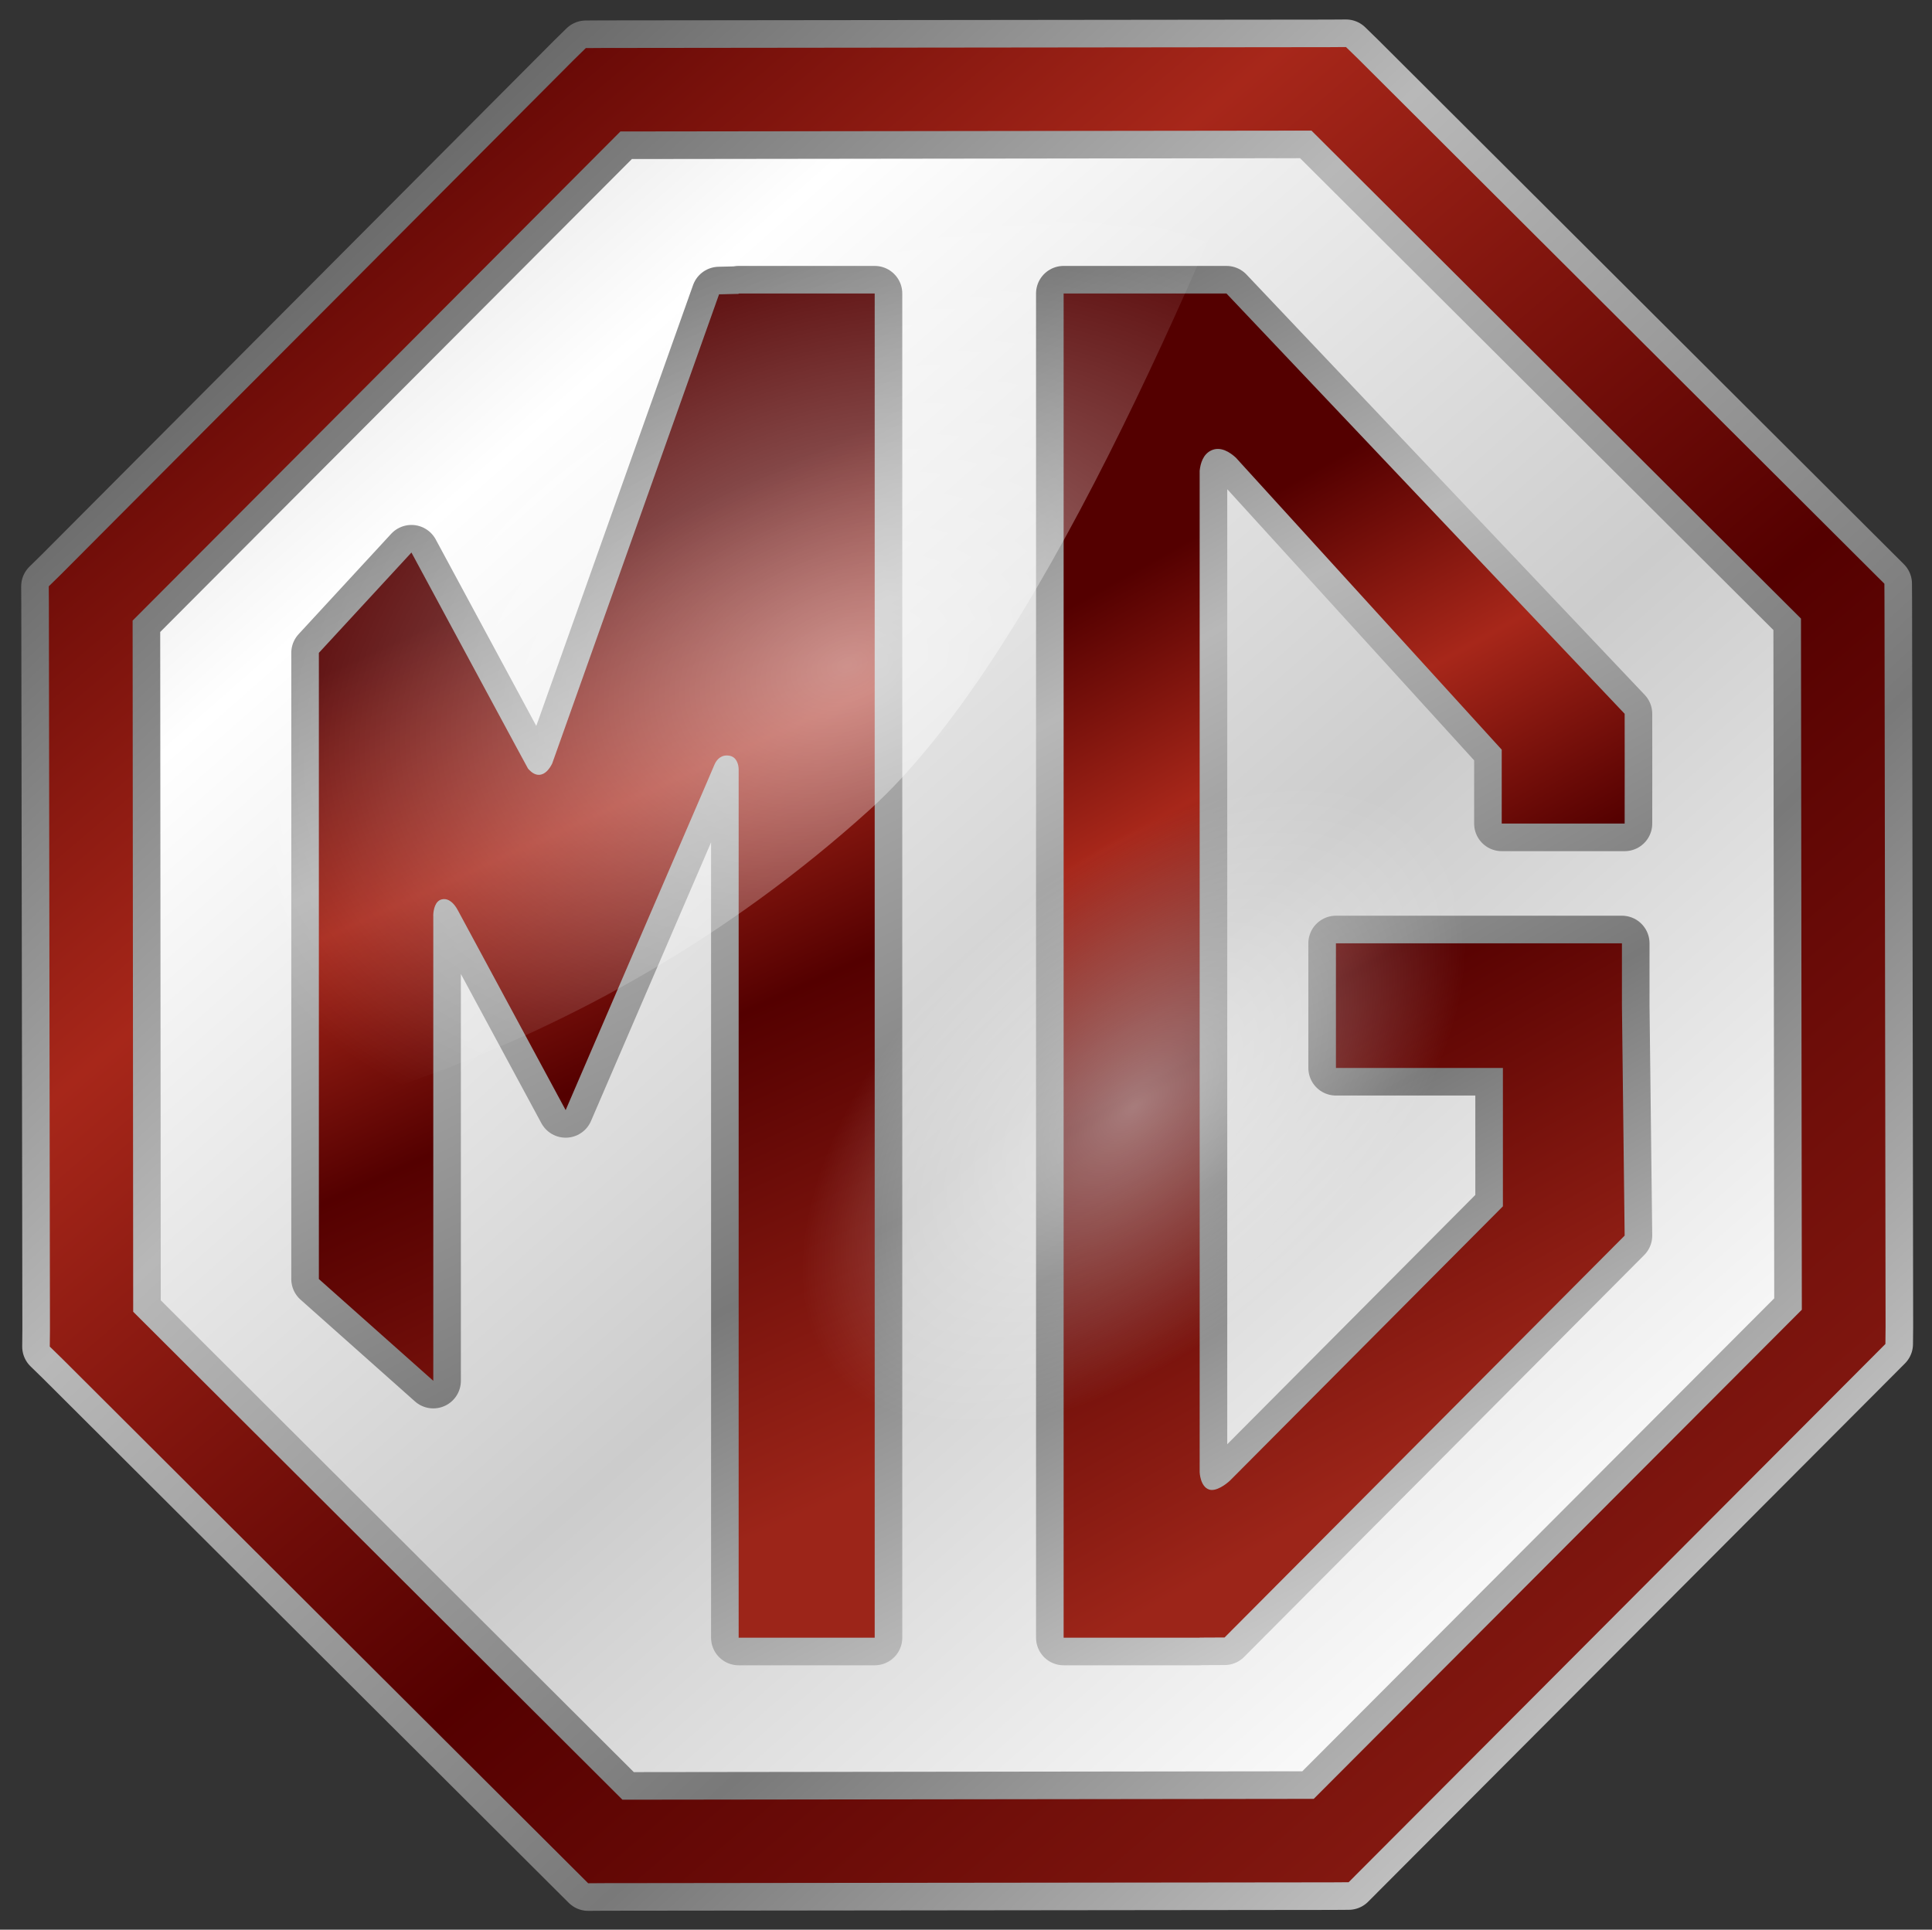
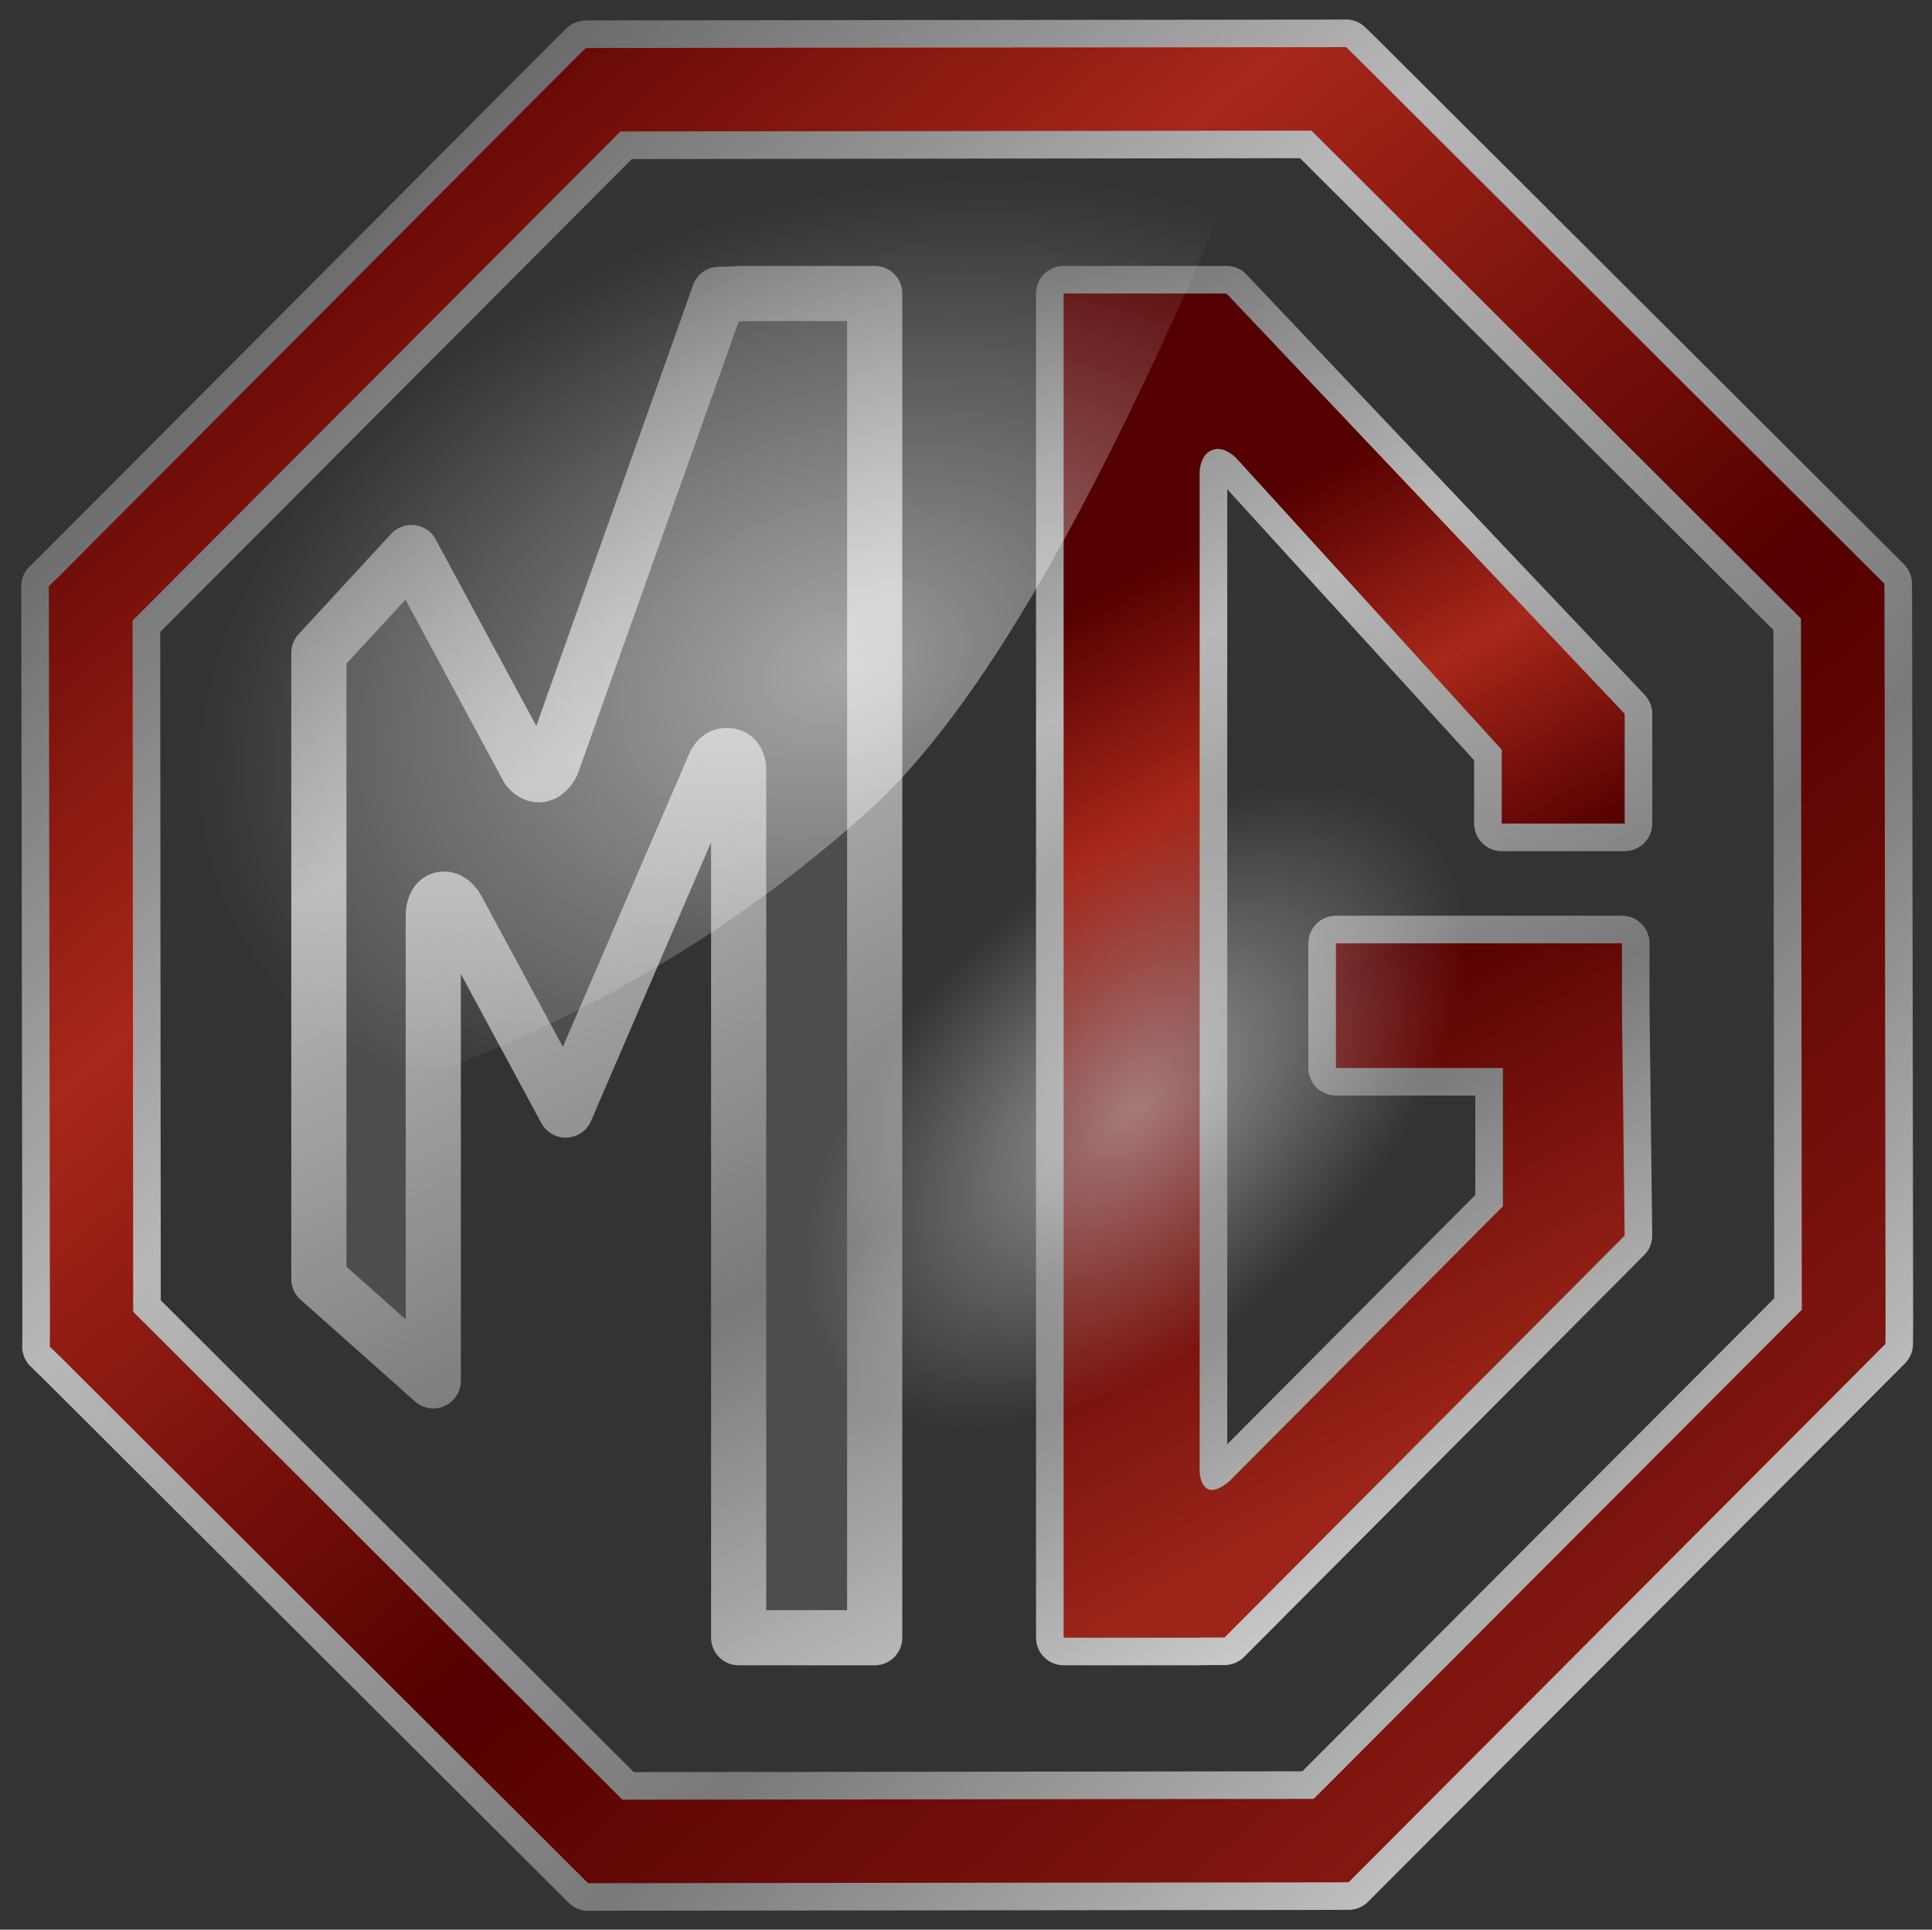
<svg xmlns="http://www.w3.org/2000/svg" xmlns:ns1="http://www.inkscape.org/namespaces/inkscape" xmlns:ns2="http://sodipodi.sourceforge.net/DTD/sodipodi-0.dtd" xmlns:xlink="http://www.w3.org/1999/xlink" width="511.284" height="510.799" viewBox="0 0 511.284 510.799" id="svg4119" version="1.1" ns1:version="0.48.0 r9654" ns2:docname="Neues Dokument 5">
  <rect x="0" y="0" width="511.284" height="510.799" fill="#333333" stroke="none" />
  <defs id="defs4121">
    <linearGradient ns1:collect="always" xlink:href="#linearGradient3939" id="linearGradient3977" gradientUnits="userSpaceOnUse" x1="-616.916" y1="99.279" x2="-286.65" y2="474.881" />
    <linearGradient id="linearGradient3939">
      <stop style="stop-color:#cccccc;stop-opacity:1;" offset="0" id="stop3941" />
      <stop id="stop3949" offset="0.234" style="stop-color:#ffffff;stop-opacity:1;" />
      <stop id="stop3947" offset="0.631" style="stop-color:#cccccc;stop-opacity:1;" />
      <stop style="stop-color:#ffffff;stop-opacity:1;" offset="1" id="stop3943" />
    </linearGradient>
    <linearGradient ns1:collect="always" xlink:href="#linearGradient3853" id="linearGradient3979" gradientUnits="userSpaceOnUse" gradientTransform="translate(-613.15,-11.39)" x1="376.232" y1="334.3" x2="550.706" y2="649.417" />
    <linearGradient id="linearGradient3853">
      <stop style="stop-color:#646464;stop-opacity:1;" offset="0" id="stop3855" />
      <stop id="stop3863" offset="0.331" style="stop-color:#b8b8b8;stop-opacity:1;" />
      <stop id="stop3861" offset="0.689" style="stop-color:#797979;stop-opacity:1;" />
      <stop style="stop-color:#c8c8c8;stop-opacity:1;" offset="1" id="stop3857" />
    </linearGradient>
    <linearGradient ns1:collect="always" xlink:href="#linearGradient3853" id="linearGradient3981" gradientUnits="userSpaceOnUse" gradientTransform="translate(-613.15,-11.39)" x1="182.935" y1="360.876" x2="371.205" y2="729.145" />
    <linearGradient id="linearGradient4059">
      <stop style="stop-color:#646464;stop-opacity:1;" offset="0" id="stop4061" />
      <stop id="stop4063" offset="0.331" style="stop-color:#b8b8b8;stop-opacity:1;" />
      <stop id="stop4065" offset="0.689" style="stop-color:#797979;stop-opacity:1;" />
      <stop style="stop-color:#c8c8c8;stop-opacity:1;" offset="1" id="stop4067" />
    </linearGradient>
    <linearGradient ns1:collect="always" xlink:href="#linearGradient3833" id="linearGradient3983" gradientUnits="userSpaceOnUse" gradientTransform="translate(-613.15,-11.39)" x1="247.728" y1="427.822" x2="353.083" y2="660.364" />
    <linearGradient id="linearGradient3833">
      <stop style="stop-color:#540000;stop-opacity:1;" offset="0" id="stop3835" />
      <stop id="stop3843" offset="0.25" style="stop-color:#a7271a;stop-opacity:1;" />
      <stop id="stop3841" offset="0.5" style="stop-color:#540000;stop-opacity:1;" />
      <stop style="stop-color:#9c2519;stop-opacity:1;" offset="1" id="stop3837" />
    </linearGradient>
    <linearGradient ns1:collect="always" xlink:href="#linearGradient3833" id="linearGradient3985" gradientUnits="userSpaceOnUse" gradientTransform="translate(-613.15,-11.39)" x1="402.515" y1="428.265" x2="520.626" y2="639.925" />
    <linearGradient id="linearGradient4076">
      <stop style="stop-color:#540000;stop-opacity:1;" offset="0" id="stop4078" />
      <stop id="stop4080" offset="0.25" style="stop-color:#a7271a;stop-opacity:1;" />
      <stop id="stop4082" offset="0.5" style="stop-color:#540000;stop-opacity:1;" />
      <stop style="stop-color:#9c2519;stop-opacity:1;" offset="1" id="stop4084" />
    </linearGradient>
    <linearGradient ns1:collect="always" xlink:href="#linearGradient3907" id="linearGradient3987" gradientUnits="userSpaceOnUse" gradientTransform="translate(-613.15,-11.39)" x1="188.338" y1="327.536" x2="556.149" y2="724.281" />
    <linearGradient id="linearGradient3907">
      <stop id="stop3909" offset="0" style="stop-color:#646464;stop-opacity:1;" />
      <stop style="stop-color:#b8b8b8;stop-opacity:1;" offset="0.331" id="stop3911" />
      <stop style="stop-color:#797979;stop-opacity:1;" offset="0.711" id="stop3913" />
      <stop id="stop3915" offset="1" style="stop-color:#c8c8c8;stop-opacity:1;" />
    </linearGradient>
    <linearGradient ns1:collect="always" xlink:href="#linearGradient3887" id="linearGradient3989" gradientUnits="userSpaceOnUse" gradientTransform="translate(-613.15,-11.39)" x1="182.957" y1="301.907" x2="600.592" y2="790.504" />
    <linearGradient id="linearGradient3887">
      <stop id="stop3889" offset="0" style="stop-color:#540000;stop-opacity:1;" />
      <stop style="stop-color:#a7271a;stop-opacity:1;" offset="0.25" id="stop3891" />
      <stop style="stop-color:#540000;stop-opacity:1;" offset="0.547" id="stop3893" />
      <stop id="stop3895" offset="1" style="stop-color:#9c2519;stop-opacity:1;" />
    </linearGradient>
    <radialGradient ns1:collect="always" xlink:href="#linearGradient4006" id="radialGradient4004" cx="-702.845" cy="541.781" fx="-702.845" fy="541.781" r="169.421" gradientTransform="matrix(0.993,-0.334,0.23,0.684,-72.376,-157.89)" gradientUnits="userSpaceOnUse" />
    <linearGradient id="linearGradient4006" ns1:collect="always">
      <stop id="stop4008" offset="0" style="stop-color:#ffffff;stop-opacity:1;" />
      <stop id="stop4010" offset="1" style="stop-color:#ffffff;stop-opacity:0" />
    </linearGradient>
    <radialGradient ns1:collect="always" xlink:href="#linearGradient4014" id="radialGradient4034" gradientUnits="userSpaceOnUse" gradientTransform="matrix(0.332,-0.323,0.184,0.189,-292.572,331.687)" cx="-68.632" cy="421.479" fx="-68.632" fy="421.479" r="200.27" />
    <linearGradient id="linearGradient4014">
      <stop style="stop-color:#ffffff;stop-opacity:1;" offset="0" id="stop4016" />
      <stop style="stop-color:#ffffff;stop-opacity:0;" offset="1" id="stop4018" />
    </linearGradient>
    <radialGradient r="200.27" fy="421.479" fx="-68.632" cy="421.479" cx="-68.632" gradientTransform="matrix(0.332,-0.323,0.184,0.189,-292.572,331.687)" gradientUnits="userSpaceOnUse" id="radialGradient4117" xlink:href="#linearGradient4014" ns1:collect="always" />
  </defs>
  <ns2:namedview id="base" pagecolor="#ffffff" bordercolor="#666666" borderopacity="1.0" ns1:pageopacity="0.0" ns1:pageshadow="2" ns1:zoom="1.0853023" ns1:cx="255.6422" ns1:cy="255.39969" ns1:document-units="px" ns1:current-layer="layer1" showgrid="false" fit-margin-top="5" fit-margin-left="5" fit-margin-right="5" fit-margin-bottom="5" ns1:window-width="1280" ns1:window-height="1005" ns1:window-x="-4" ns1:window-y="-4" ns1:window-maximized="1" />
  <g ns1:label="Ebene 1" ns1:groupmode="layer" id="layer1" transform="translate(-94.351,-276.961)">
    <g transform="translate(964.225,5.582)" id="g4022">
-       <path transform="matrix(1.112,0,0,1.112,-130.752,178.86)" d="m -345.49,520.839 -175.127,1.372 -124.804,-122.863 -1.372,-175.127 122.863,-124.804 175.127,-1.372 124.804,122.863 1.372,175.127 z" ns1:randomized="0" ns1:rounded="0" ns1:flatsided="true" ns2:arg2="1.5629609" ns2:arg1="1.1702618" ns2:r2="211.40356" ns2:r1="228.82158" ns2:cy="310.12805" ns2:cx="-434.71002" ns2:sides="8" id="path3937" style="fill:url(#linearGradient3977);fill-opacity:1;fill-rule:nonzero;stroke:none" ns2:type="star" />
      <g transform="translate(-366.371,9.491)" id="g3917">
        <path ns2:nodetypes="cccccccccccccccscccsccccccccccc" ns1:connector-curvature="0" id="path3827" d="m -222.025,339.579 0,355.812 29.688,0 6.312,0 0,-0.031 6.594,-0.031 105.875,-106.375 -0.719,-60.875 0,-16.5 -75.687,0 0,33 44.188,0 0,36.625 -72.062,72.438 -0.031,0.031 c -1.173,1.154 -3.851,3.101 -5.656,2.5 -2.385,-0.794 -2.5,-4.594 -2.5,-4.594 l 0,-262.031 0,-3.062 c 0.206,-1.958 0.903,-4.31 3,-5.344 2.488,-1.226 5.029,0.453 6.594,1.906 0.01,0.009 0.021,0.022 0.031,0.031 l 1.5,1.656 68.812,75.594 0,19.562 32.531,0 c 0,-9.547 0.035,-19.446 0,-29.062 l -105.375,-111.25 -7.094,0 -8.312,0 z" style="fill:#00ffff;stroke:url(#linearGradient3979);stroke-width:14.6;stroke-linejoin:round;stroke-miterlimit:4;stroke-opacity:1;stroke-dasharray:none" />
        <path id="path3794" d="m -308.025,339.579 0,0.094 -5.188,0.125 -43,120.938 -1.156,3.25 c -0.733,1.473 -1.854,2.927 -3.438,3 -1.129,0.052 -2.123,-0.678 -2.969,-1.656 l -2.812,-5.188 -28.031,-52 -24.5,26.562 0,165.75 30.281,26.938 0,-122.875 c 0,0 -0.024,-0.24 0,-0.625 0.072,-1.156 0.467,-3.526 2.25,-3.938 1.951,-0.45 3.323,1.332 3.938,2.344 0.23,0.378 0.375,0.656 0.375,0.656 l 28.469,52.781 37.062,-86.031 2.219,-5.188 0.094,-0.219 c 0.607,-1.41 1.826,-2.724 3.938,-2.375 1.843,0.305 2.454,2.166 2.469,3.625 0.012,1.247 0,3.906 0,3.906 l 0,225.938 36,0 0,-355.812 -31,0 -5,0 z" style="fill:#4d4d4d;stroke:url(#linearGradient3981);stroke-width:14.6;stroke-linejoin:round;stroke-miterlimit:4;stroke-opacity:1;stroke-dasharray:none" ns1:connector-curvature="0" />
-         <path style="fill:url(#linearGradient3983);fill-opacity:1;stroke:none" d="m -308.025,339.579 0,0.094 -5.188,0.125 -43,120.938 -1.156,3.25 c -0.733,1.473 -1.854,2.927 -3.438,3 -1.129,0.052 -2.123,-0.678 -2.969,-1.656 l -2.812,-5.188 -28.031,-52 -24.5,26.562 0,165.75 30.281,26.938 0,-122.875 c 0,0 -0.024,-0.24 0,-0.625 0.072,-1.156 0.467,-3.526 2.25,-3.938 1.951,-0.45 3.323,1.332 3.938,2.344 0.23,0.378 0.375,0.656 0.375,0.656 l 28.469,52.781 37.062,-86.031 2.219,-5.188 0.094,-0.219 c 0.607,-1.41 1.826,-2.724 3.938,-2.375 1.843,0.305 2.454,2.166 2.469,3.625 0.012,1.247 0,3.906 0,3.906 l 0,225.938 36,0 0,-355.812 -31,0 -5,0 z" id="rect2996" ns1:connector-curvature="0" />
        <path style="fill:url(#linearGradient3985);fill-opacity:1;stroke:none" d="m -222.025,339.579 0,355.812 29.688,0 6.312,0 0,-0.031 6.594,-0.031 105.875,-106.375 -0.719,-60.875 0,-16.5 -75.687,0 0,33 44.188,0 0,36.625 -72.062,72.438 -0.031,0.031 c -1.173,1.154 -3.851,3.101 -5.656,2.5 -2.385,-0.794 -2.5,-4.594 -2.5,-4.594 l 0,-262.031 0,-3.062 c 0.206,-1.958 0.903,-4.31 3,-5.344 2.488,-1.226 5.029,0.453 6.594,1.906 0.01,0.009 0.021,0.022 0.031,0.031 l 1.5,1.656 68.812,75.594 0,19.562 32.531,0 c 0,-9.547 0.035,-19.446 0,-29.062 l -105.375,-111.25 -7.094,0 -8.312,0 z" id="rect3770" ns1:connector-curvature="0" ns2:nodetypes="cccccccccccccccscccsccccccccccc" />
        <path ns1:connector-curvature="0" id="path3897" d="m -147.299,274.342 -4.574,0.03 -192.023,0.212 -4.574,0.03 -3.277,3.214 -135.573,136.05 -3.277,3.214 0.03,4.574 0.285,192.098 -0.044,4.573 3.289,3.204 135.976,135.646 3.215,3.203 4.574,-0.03 192.097,-0.212 4.574,-0.03 3.203,-3.215 135.647,-136.049 3.203,-3.215 0.044,-4.573 -0.286,-192.024 -0.029,-4.648 -3.215,-3.203 -135.976,-135.646 -3.289,-3.204 z m -9.14,22.116 129.546,129.166 0.226,182.95 -129.165,129.473 -182.95,0.226 -129.473,-129.165 -0.152,-182.949 129.092,-129.473 182.876,-0.227 z" style="font-size:medium;font-style:normal;font-variant:normal;font-weight:normal;font-stretch:normal;text-indent:0;text-align:start;text-decoration:none;line-height:normal;letter-spacing:normal;word-spacing:normal;text-transform:none;direction:ltr;block-progression:tb;writing-mode:lr-tb;text-anchor:start;baseline-shift:baseline;color:#000000;fill:#00ffff;fill-opacity:1;stroke:url(#linearGradient3987);stroke-width:14.6;stroke-linejoin:round;stroke-miterlimit:4;stroke-opacity:1;stroke-dasharray:none;marker:none;visibility:visible;display:inline;overflow:visible;enable-background:accumulate;font-family:Sans;-inkscape-font-specification:Sans" />
        <path style="font-size:medium;font-style:normal;font-variant:normal;font-weight:normal;font-stretch:normal;text-indent:0;text-align:start;text-decoration:none;line-height:normal;letter-spacing:normal;word-spacing:normal;text-transform:none;direction:ltr;block-progression:tb;writing-mode:lr-tb;text-anchor:start;baseline-shift:baseline;color:#000000;fill:url(#linearGradient3989);fill-opacity:1;stroke:none;stroke-width:9.363;marker:none;visibility:visible;display:inline;overflow:visible;enable-background:accumulate;font-family:Sans;-inkscape-font-specification:Sans" d="m -147.299,274.342 -4.574,0.03 -192.023,0.212 -4.574,0.03 -3.277,3.214 -135.573,136.05 -3.277,3.214 0.03,4.574 0.285,192.098 -0.044,4.573 3.289,3.204 135.976,135.646 3.215,3.203 4.574,-0.03 192.097,-0.212 4.574,-0.03 3.203,-3.215 135.647,-136.049 3.203,-3.215 0.044,-4.573 -0.286,-192.024 -0.029,-4.648 -3.215,-3.203 -135.976,-135.646 -3.289,-3.204 z m -9.14,22.116 129.546,129.166 0.226,182.95 -129.165,129.473 -182.95,0.226 -129.473,-129.165 -0.152,-182.949 129.092,-129.473 182.876,-0.227 z" id="path3873" ns1:connector-curvature="0" />
      </g>
      <path ns2:nodetypes="ccccsc" ns1:connector-curvature="0" id="path3951" d="m -526.032,276.711 -192.086,-0.331 -146.756,146.096 0.476,155.889 c 60.623,-3.043 149.739,-24.871 224.661,-92.632 43.959,-39.757 86.605,-140.663 113.706,-209.023 z" style="opacity:0.504;fill:url(#radialGradient4004);fill-opacity:1;fill-rule:nonzero;stroke:none" />
      <path transform="matrix(1.147,0.02,-0.02,1.147,-288.341,71.778)" d="m -190.606,594.638 -164.686,2.952 -118.539,-114.363 -2.952,-164.686 114.363,-118.539 164.686,-2.952 118.539,114.363 2.952,164.686 z" ns1:randomized="0" ns1:rounded="0" ns1:flatsided="true" ns2:arg2="1.5528707" ns2:arg1="1.1601716" ns2:r2="198.82607" ns2:r1="215.20778" ns2:cy="397.3204" ns2:cx="-276.51352" ns2:sides="8" id="path4012" style="opacity:0.482;fill:url(#radialGradient4117);fill-opacity:1;fill-rule:nonzero;stroke:none" ns2:type="star" />
    </g>
  </g>
</svg>